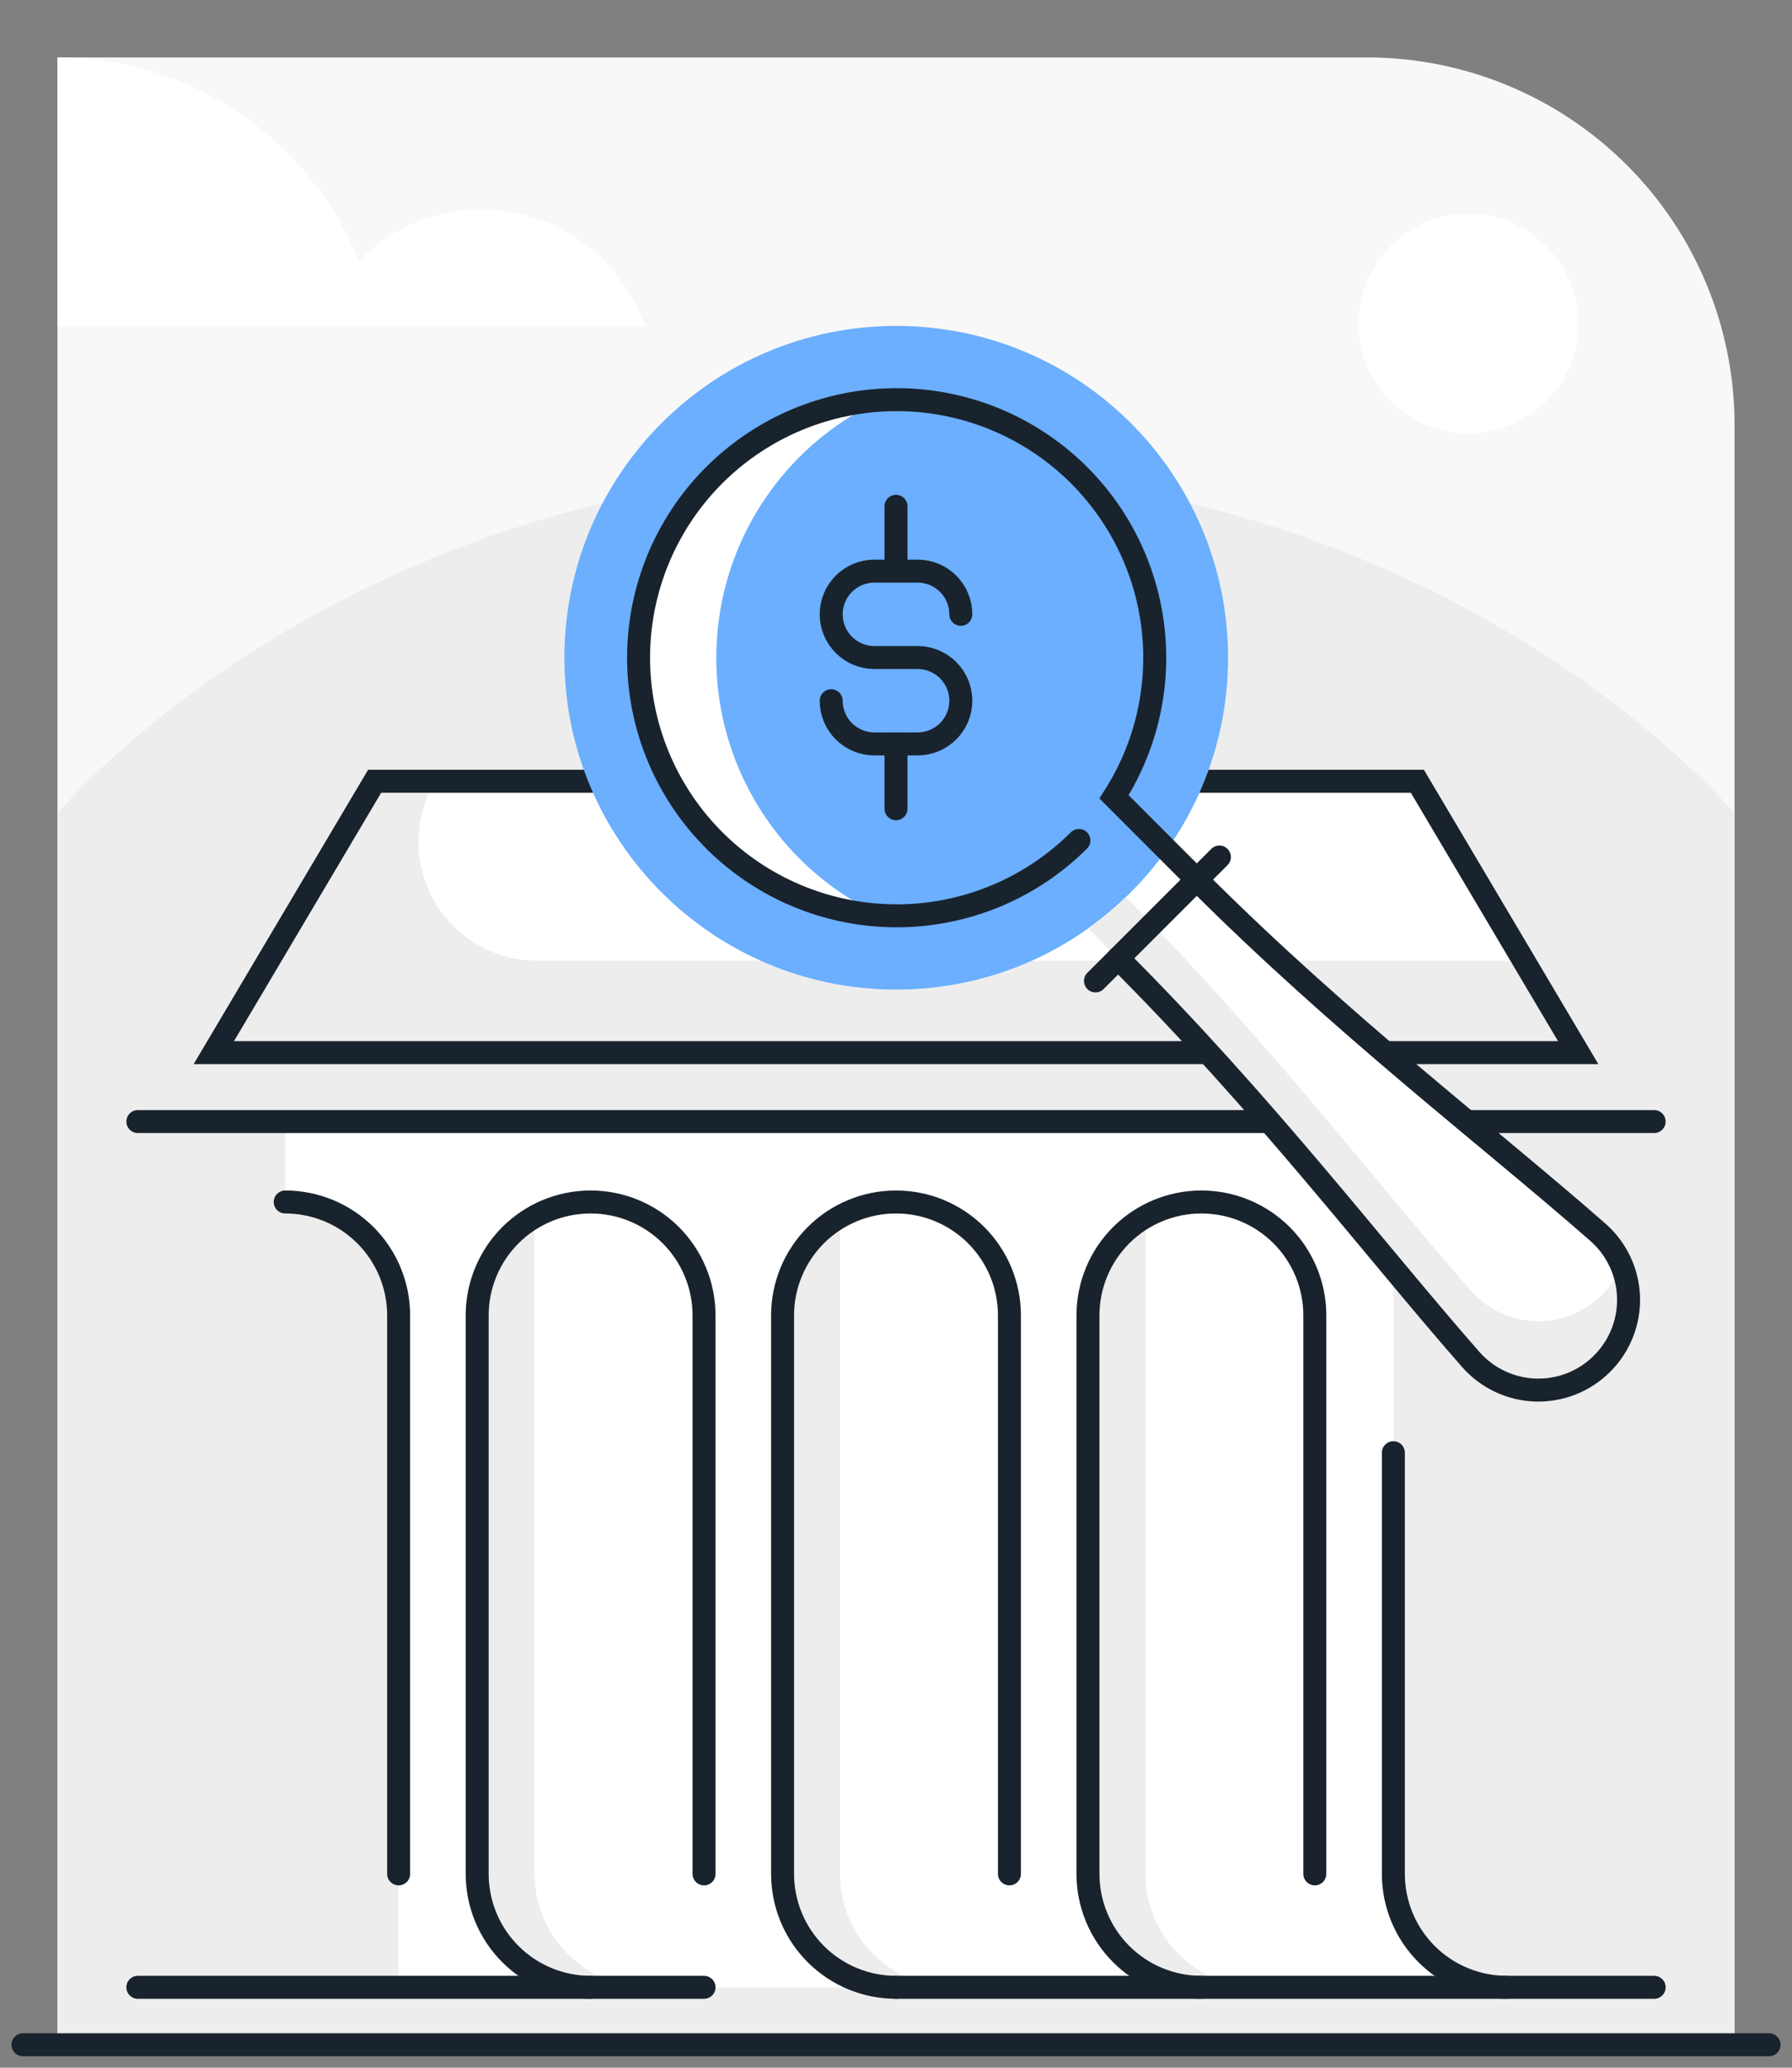
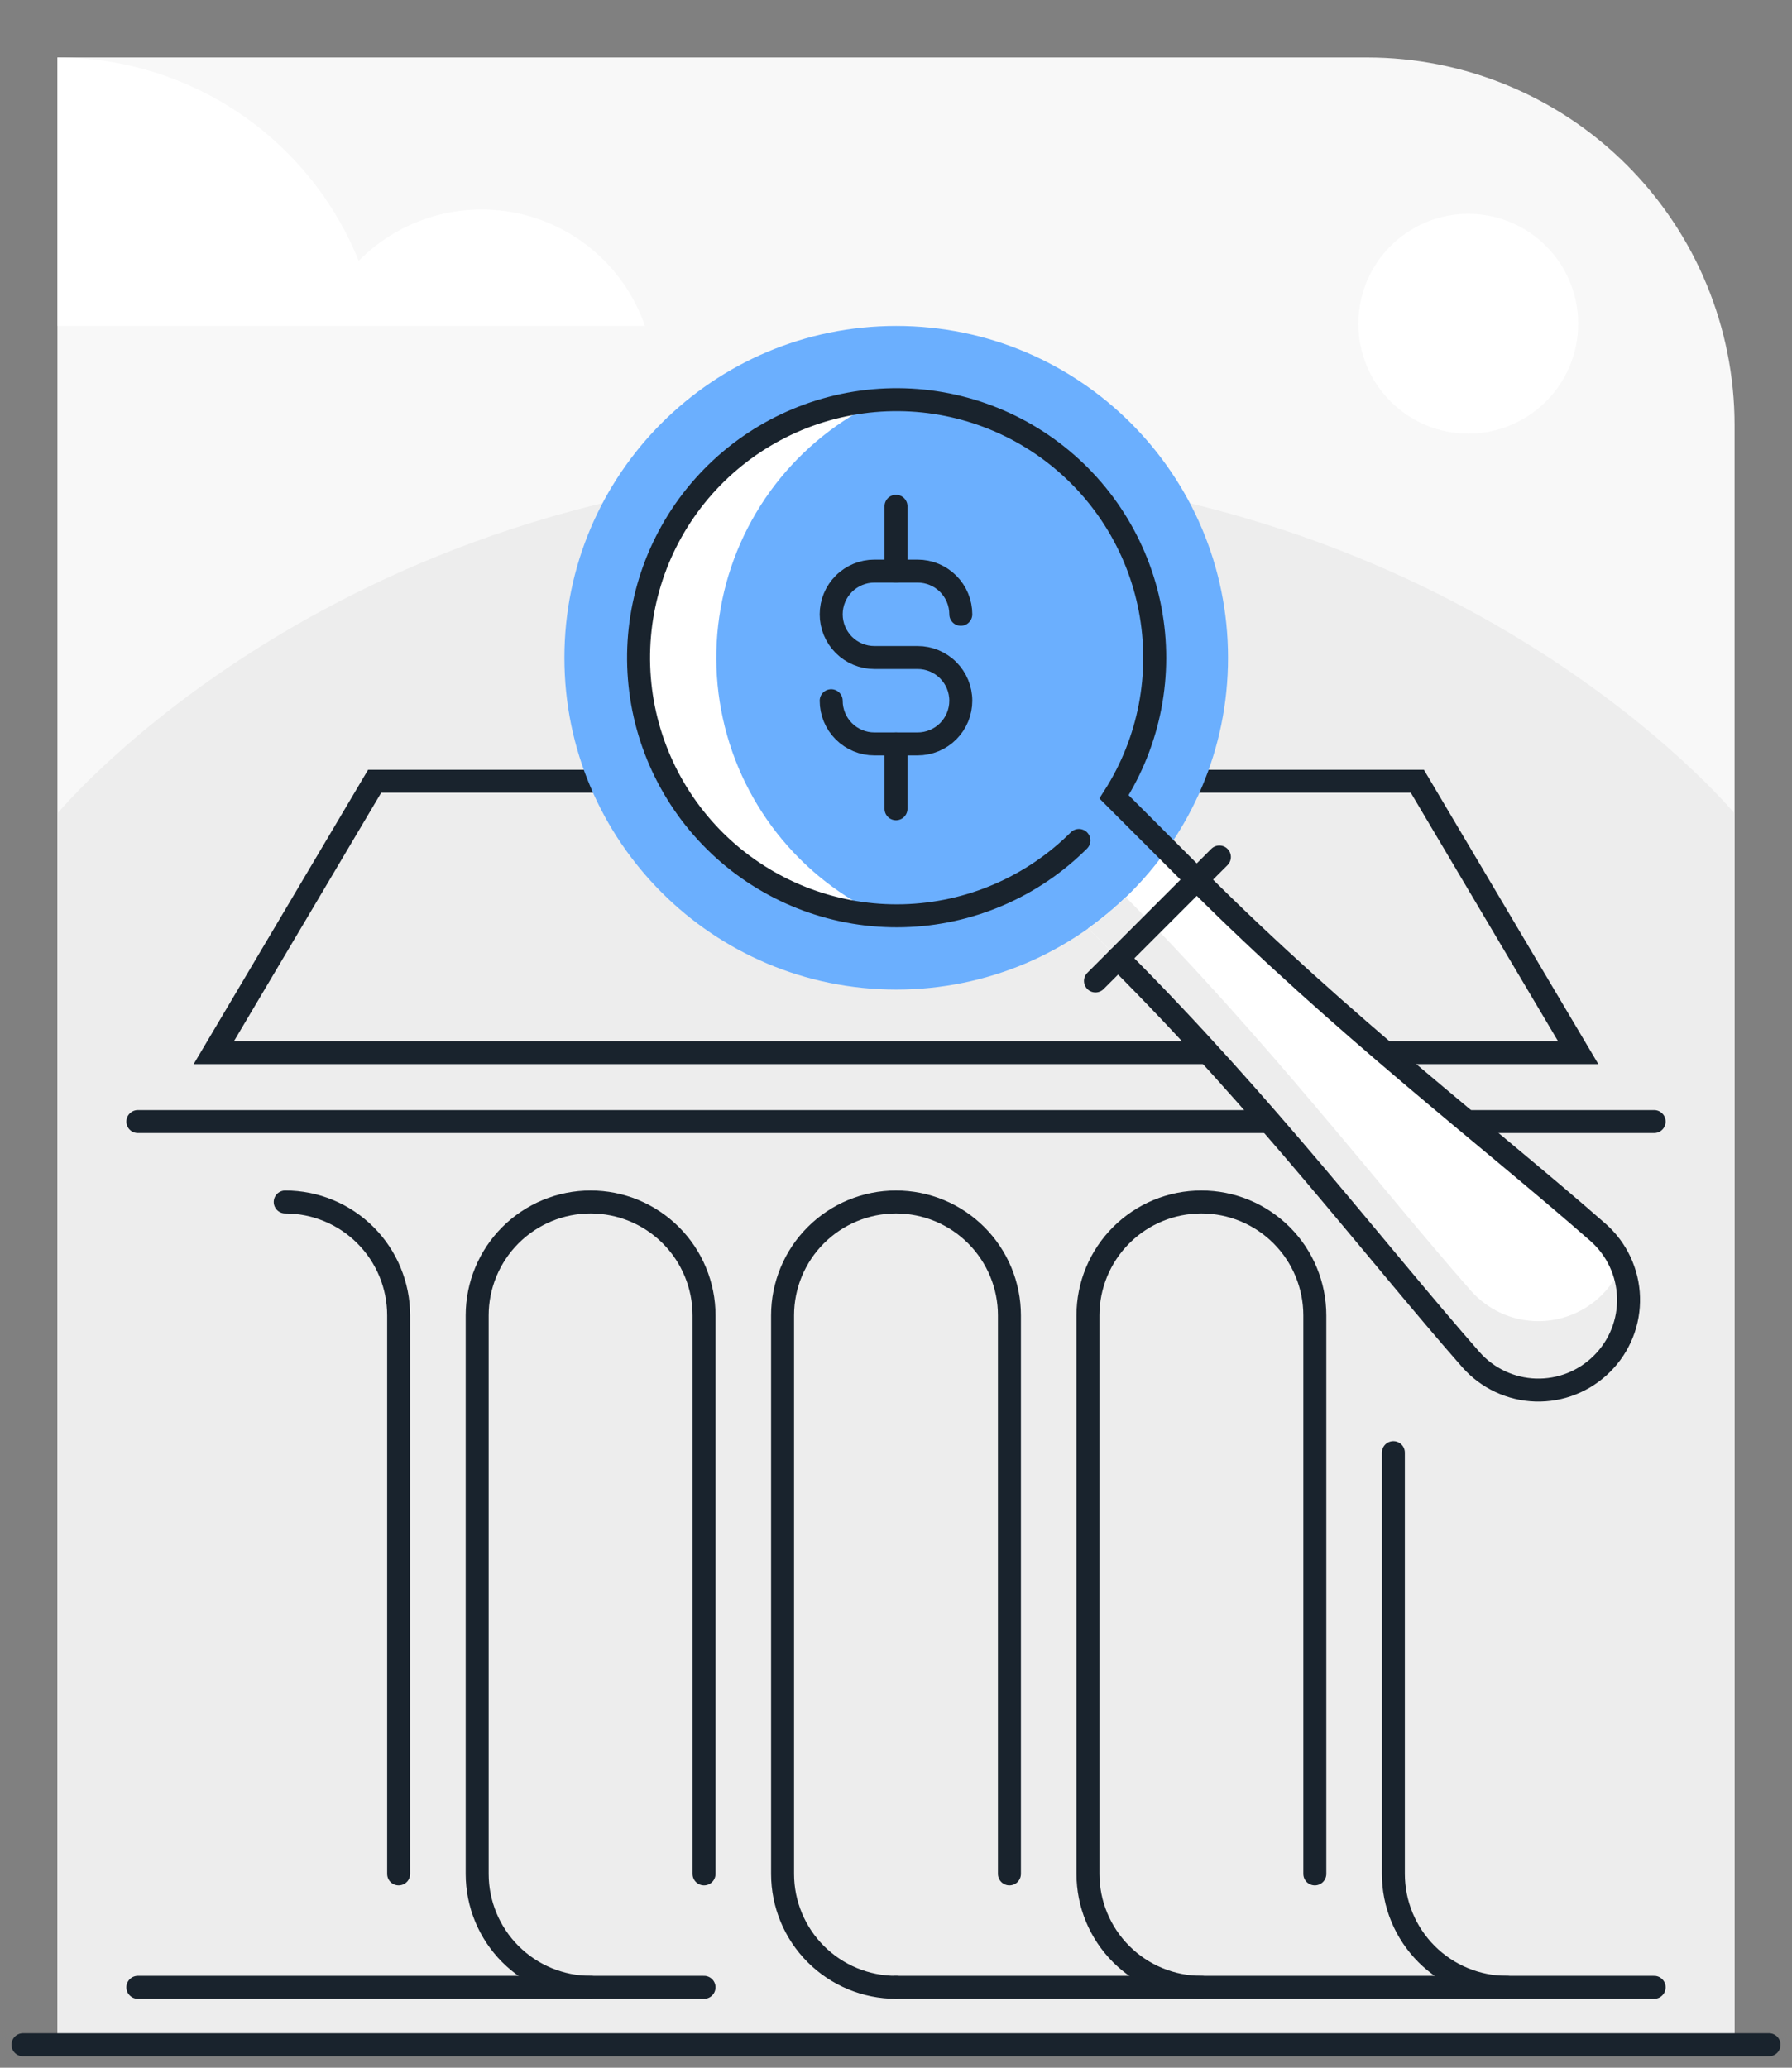
<svg xmlns="http://www.w3.org/2000/svg" width="156" height="180" viewBox="0 0 156 180" fill="none">
  <rect x="0" y="0" width="156" height="180" fill="#808080" stroke="none" />
  <path d="M5 5H119C127.487 5 135.626 8.371 141.627 14.373C147.629 20.374 151 28.513 151 37V177.997H5V5Z" fill="#F8F8F8" />
  <path d="M151 70.817C151 70.817 126.234 40.817 78 40.817C29.766 40.817 5 70.817 5 70.817V178H151V70.817Z" fill="#EDEDED" />
-   <path d="M123.387 68.011H32.613L18.613 91.635H137.387L123.387 68.011Z" fill="white" />
-   <path d="M24.829 97.635V104.635C27.448 104.635 29.959 105.675 31.811 107.527C33.663 109.379 34.703 111.89 34.703 114.509V173.034H131.171C128.549 173.025 126.038 171.977 124.187 170.12C122.336 168.263 121.297 165.747 121.297 163.126V97.635H24.829Z" fill="white" />
+   <path d="M123.387 68.011H32.613H137.387L123.387 68.011Z" fill="white" />
  <path d="M46.54 163.126V105.929C45.022 106.789 43.76 108.037 42.881 109.544C42.003 111.051 41.54 112.765 41.54 114.509V163.126C41.54 164.423 41.795 165.707 42.292 166.905C42.788 168.103 43.515 169.191 44.432 170.108C45.349 171.025 46.438 171.752 47.636 172.249C48.834 172.745 50.118 173 51.414 173L52.315 172.1C50.593 171.315 49.133 170.052 48.109 168.461C47.086 166.87 46.541 165.018 46.54 163.126Z" fill="#EDEDED" />
  <path d="M73.126 163.126V105.929C71.608 106.789 70.345 108.037 69.467 109.544C68.589 111.051 68.126 112.765 68.126 114.509V163.126C68.126 165.745 69.166 168.256 71.018 170.108C72.87 171.96 75.381 173 78 173L78.9 172.1C77.178 171.315 75.719 170.052 74.695 168.461C73.671 166.87 73.126 165.018 73.126 163.126Z" fill="#EDEDED" />
  <path d="M99.711 163.126V105.929C98.193 106.789 96.931 108.037 96.052 109.544C95.174 111.051 94.711 112.765 94.711 114.509V163.126C94.711 165.745 95.751 168.256 97.603 170.108C99.455 171.96 101.967 173 104.585 173L105.485 172.1C103.764 171.315 102.304 170.052 101.28 168.461C100.257 166.87 99.712 165.018 99.711 163.126Z" fill="#EDEDED" />
  <path d="M5 5C10.638 5.002 16.147 6.688 20.82 9.842C25.492 12.997 29.116 17.476 31.225 22.704C33.024 20.884 35.257 19.553 37.713 18.837C40.169 18.12 42.768 18.042 45.263 18.61C47.757 19.177 50.066 20.372 51.971 22.08C53.876 23.788 55.313 25.954 56.147 28.373H5V5Z" fill="white" />
  <path d="M2 178H154" stroke="#19232D" stroke-width="2" stroke-miterlimit="10" stroke-linecap="round" />
  <path d="M12 173H61.289" stroke="#19232D" stroke-width="2" stroke-miterlimit="10" stroke-linecap="round" />
  <path d="M144 173H78" stroke="#19232D" stroke-width="2" stroke-miterlimit="10" stroke-linecap="round" />
  <path d="M12 97.635H144" stroke="#19232D" stroke-width="2" stroke-miterlimit="10" stroke-linecap="round" />
  <path d="M87.874 163.126V114.509C87.874 113.212 87.619 111.928 87.123 110.73C86.626 109.532 85.899 108.444 84.982 107.527C84.065 106.61 82.977 105.883 81.779 105.386C80.581 104.89 79.297 104.635 78 104.635V104.635C75.381 104.635 72.87 105.675 71.018 107.527C69.166 109.379 68.126 111.89 68.126 114.509V163.126C68.126 165.744 69.166 168.256 71.018 170.108C72.87 171.96 75.381 173 78 173V173" stroke="#19232D" stroke-width="2" stroke-miterlimit="10" stroke-linecap="round" />
  <path d="M34.703 163.126V114.509C34.703 111.89 33.663 109.379 31.811 107.527C29.959 105.675 27.448 104.635 24.829 104.635V104.635" stroke="#19232D" stroke-width="2" stroke-miterlimit="10" stroke-linecap="round" />
  <path d="M114.46 163.126V114.509C114.46 111.89 113.42 109.379 111.568 107.527C109.716 105.675 107.204 104.635 104.586 104.635C101.967 104.635 99.455 105.675 97.603 107.527C95.751 109.379 94.711 111.89 94.711 114.509V163.126C94.711 165.744 95.751 168.256 97.603 170.108C99.455 171.96 101.967 173 104.585 173V173" stroke="#19232D" stroke-width="2" stroke-miterlimit="10" stroke-linecap="round" />
  <path d="M121.297 126.46V163.125C121.297 164.422 121.552 165.706 122.048 166.904C122.544 168.102 123.272 169.191 124.189 170.108C125.106 171.025 126.194 171.752 127.392 172.248C128.59 172.745 129.874 173 131.171 173" stroke="#19232D" stroke-width="2" stroke-miterlimit="10" stroke-linecap="round" />
  <path d="M61.289 163.126V114.509C61.289 111.89 60.248 109.379 58.397 107.527C56.545 105.675 54.033 104.635 51.414 104.635V104.635C50.118 104.635 48.834 104.89 47.636 105.386C46.438 105.883 45.349 106.61 44.432 107.527C43.515 108.444 42.788 109.532 42.292 110.73C41.795 111.928 41.54 113.212 41.54 114.509V163.126C41.54 165.744 42.58 168.256 44.432 170.108C46.284 171.96 48.796 173 51.414 173V173" stroke="#19232D" stroke-width="2" stroke-miterlimit="10" stroke-linecap="round" />
  <path d="M37.872 68.011H32.613L18.613 91.635H137.387L132.646 83.635H46.775C44.948 83.635 43.154 83.151 41.575 82.233C39.996 81.316 38.688 79.996 37.783 78.409C36.879 76.823 36.411 75.025 36.427 73.198C36.442 71.372 36.941 69.582 37.872 68.011Z" fill="#EDEDED" />
  <path d="M123.387 68.011H32.613L18.613 91.635H137.387L123.387 68.011Z" stroke="#19232D" stroke-width="2" stroke-miterlimit="10" stroke-linecap="round" />
  <path d="M78.02 86.145C93.973 86.145 106.905 73.212 106.905 57.259C106.905 41.306 93.973 28.373 78.02 28.373C62.066 28.373 49.134 41.306 49.134 57.259C49.134 73.212 62.066 86.145 78.02 86.145Z" fill="#6BAFFE" />
  <path d="M139.123 107.29C129.615 98.941 116.952 89.343 104.183 76.574L101.577 73.969C99.7 76.623 97.384 78.939 94.73 80.817L97.335 83.422C110.104 96.191 119.702 108.855 128.051 118.363C128.761 119.163 129.627 119.811 130.595 120.264C131.564 120.718 132.616 120.969 133.685 121.001C134.755 121.033 135.82 120.847 136.814 120.452C137.809 120.058 138.712 119.464 139.468 118.707C140.225 117.951 140.819 117.047 141.213 116.053C141.608 115.058 141.794 113.993 141.762 112.924C141.73 111.855 141.479 110.803 141.025 109.834C140.571 108.865 139.924 107.999 139.123 107.29Z" fill="white" />
  <path d="M139.468 112.708C138.713 113.466 137.81 114.062 136.815 114.457C135.82 114.853 134.755 115.04 133.685 115.008C132.615 114.976 131.563 114.724 130.594 114.269C129.625 113.814 128.759 113.166 128.051 112.363C119.849 103.022 110.434 90.635 97.998 78.095C96.976 79.08 95.884 79.99 94.73 80.817L97.335 83.422C110.104 96.192 119.702 108.855 128.051 118.363C129.282 119.752 130.965 120.66 132.802 120.925C134.639 121.19 136.51 120.795 138.083 119.811C139.656 118.827 140.83 117.316 141.395 115.549C141.96 113.781 141.88 111.87 141.169 110.156C140.776 111.11 140.198 111.978 139.468 112.708Z" fill="#EDEDED" />
  <path d="M69.636 74.777C66.813 71.967 64.71 68.515 63.508 64.717C62.306 60.919 62.04 56.887 62.732 52.964C63.424 49.041 65.055 45.343 67.484 42.186C69.913 39.029 73.07 36.505 76.684 34.831C70.96 35.162 65.58 37.67 61.645 41.839C57.709 46.009 55.517 51.526 55.517 57.259C55.517 62.992 57.709 68.509 61.645 72.678C65.58 76.848 70.96 79.355 76.684 79.687C74.066 78.475 71.68 76.813 69.636 74.777Z" fill="white" />
  <path d="M95.365 85.392L106.153 74.605" stroke="#19232D" stroke-width="2" stroke-miterlimit="10" stroke-linecap="round" />
  <path d="M93.924 73.163C89.855 77.222 84.385 79.568 78.64 79.717C72.894 79.866 67.31 77.808 63.036 73.966C58.762 70.123 56.123 64.789 55.662 59.06C55.201 53.331 56.953 47.644 60.557 43.167C64.162 38.691 69.345 35.766 75.04 34.994C80.736 34.223 86.51 35.663 91.176 39.02C95.841 42.376 99.043 47.392 100.123 53.037C101.203 58.682 100.078 64.526 96.98 69.368L104.183 76.575C116.952 89.344 129.616 98.942 139.124 107.291C139.926 107.999 140.575 108.865 141.03 109.834C141.485 110.803 141.737 111.855 141.769 112.925C141.801 113.995 141.614 115.06 141.218 116.055C140.823 117.05 140.227 117.953 139.469 118.708V118.708C138.713 119.466 137.81 120.062 136.816 120.457C135.821 120.853 134.755 121.04 133.685 121.008C132.615 120.976 131.563 120.724 130.594 120.269C129.625 119.814 128.76 119.166 128.051 118.363C119.703 108.855 110.105 96.192 97.336 83.422" stroke="#19232D" stroke-width="2" stroke-miterlimit="10" stroke-linecap="round" />
  <path d="M83.642 53.478C83.642 52.984 83.544 52.495 83.356 52.039C83.166 51.582 82.889 51.168 82.54 50.818C82.191 50.469 81.776 50.192 81.32 50.003C80.864 49.814 80.374 49.717 79.881 49.717H76.119C75.122 49.717 74.165 50.113 73.46 50.818C72.754 51.524 72.358 52.48 72.358 53.478V53.478C72.358 54.475 72.754 55.432 73.46 56.138C74.165 56.843 75.122 57.239 76.119 57.239H79.881C80.878 57.239 81.835 57.635 82.54 58.341C83.245 59.046 83.642 60.003 83.642 61C83.642 61.494 83.544 61.983 83.356 62.44C83.166 62.896 82.889 63.311 82.54 63.66C82.191 64.009 81.776 64.286 81.32 64.475C80.864 64.664 80.374 64.761 79.881 64.761H76.119C75.122 64.761 74.165 64.365 73.46 63.66C72.754 62.955 72.358 61.998 72.358 61" stroke="#19232D" stroke-width="2" stroke-miterlimit="10" stroke-linecap="round" />
  <path d="M78 44.075V49.717" stroke="#19232D" stroke-width="2" stroke-miterlimit="10" stroke-linecap="round" />
  <path d="M78 64.762V70.403" stroke="#19232D" stroke-width="2" stroke-miterlimit="10" stroke-linecap="round" />
  <path d="M127.819 37.749C133.103 37.749 137.387 33.465 137.387 28.181C137.387 22.897 133.103 18.613 127.819 18.613C122.535 18.613 118.251 22.897 118.251 28.181C118.251 33.465 122.535 37.749 127.819 37.749Z" fill="white" />
</svg>